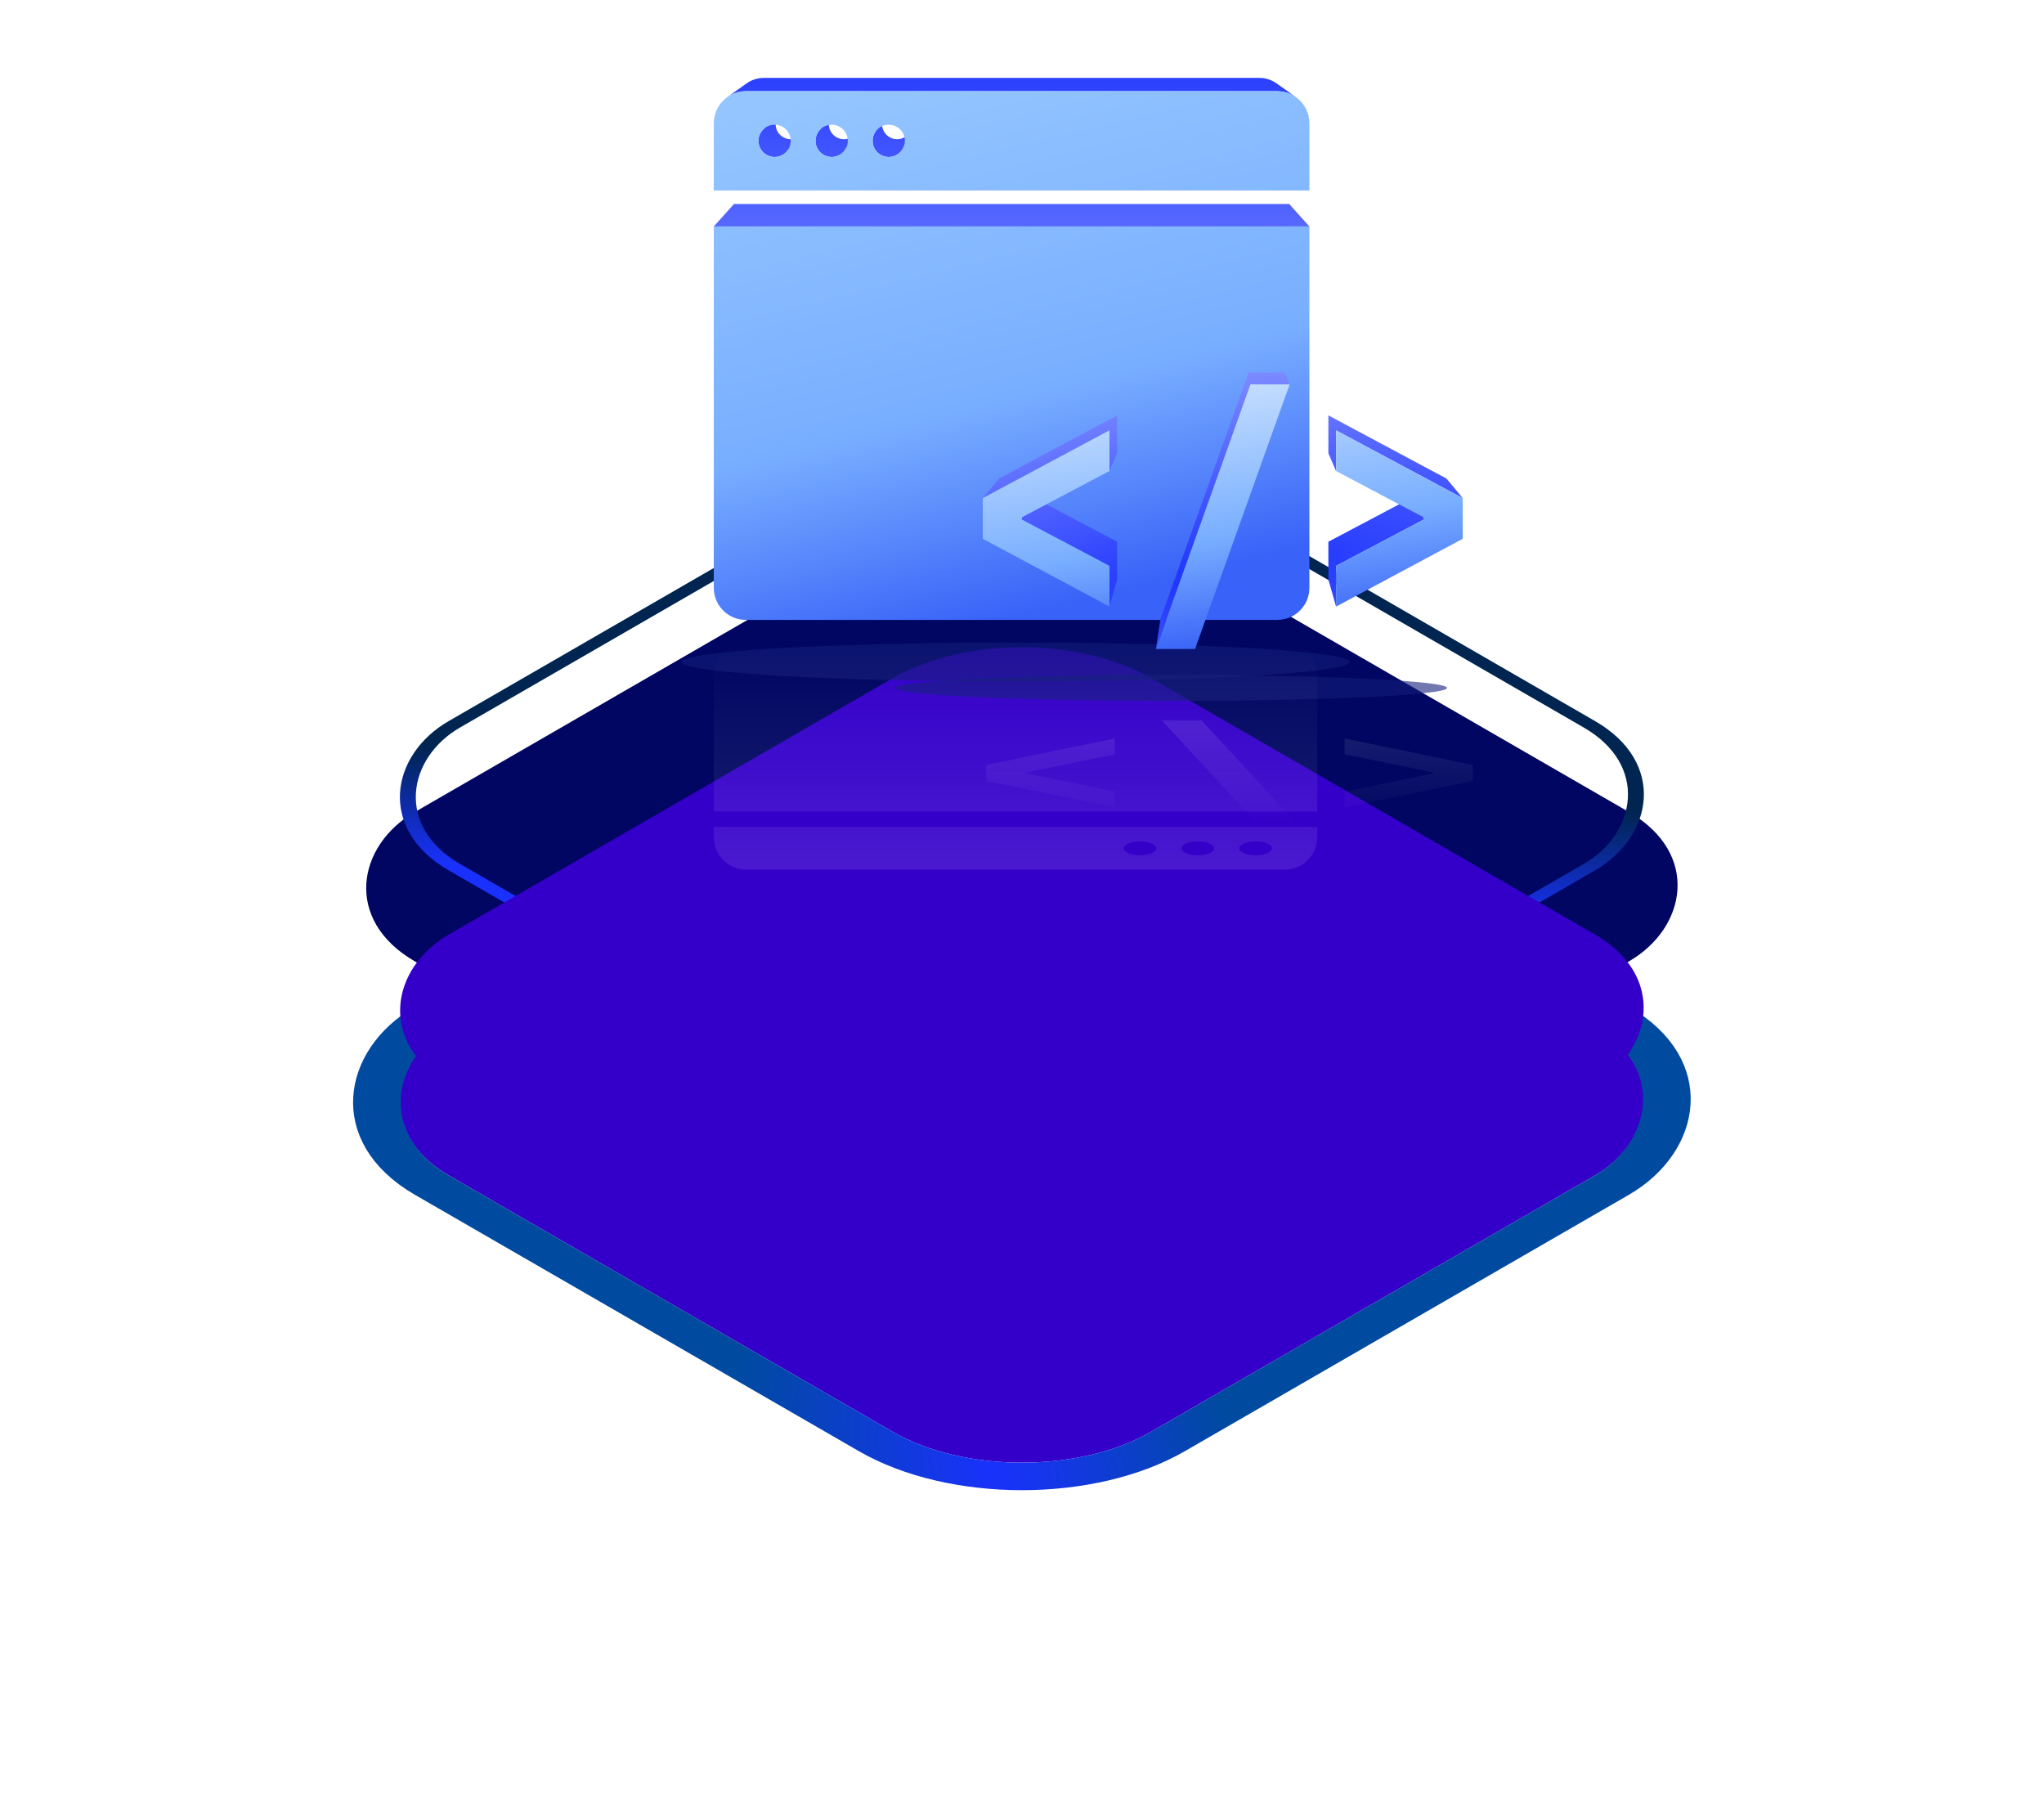
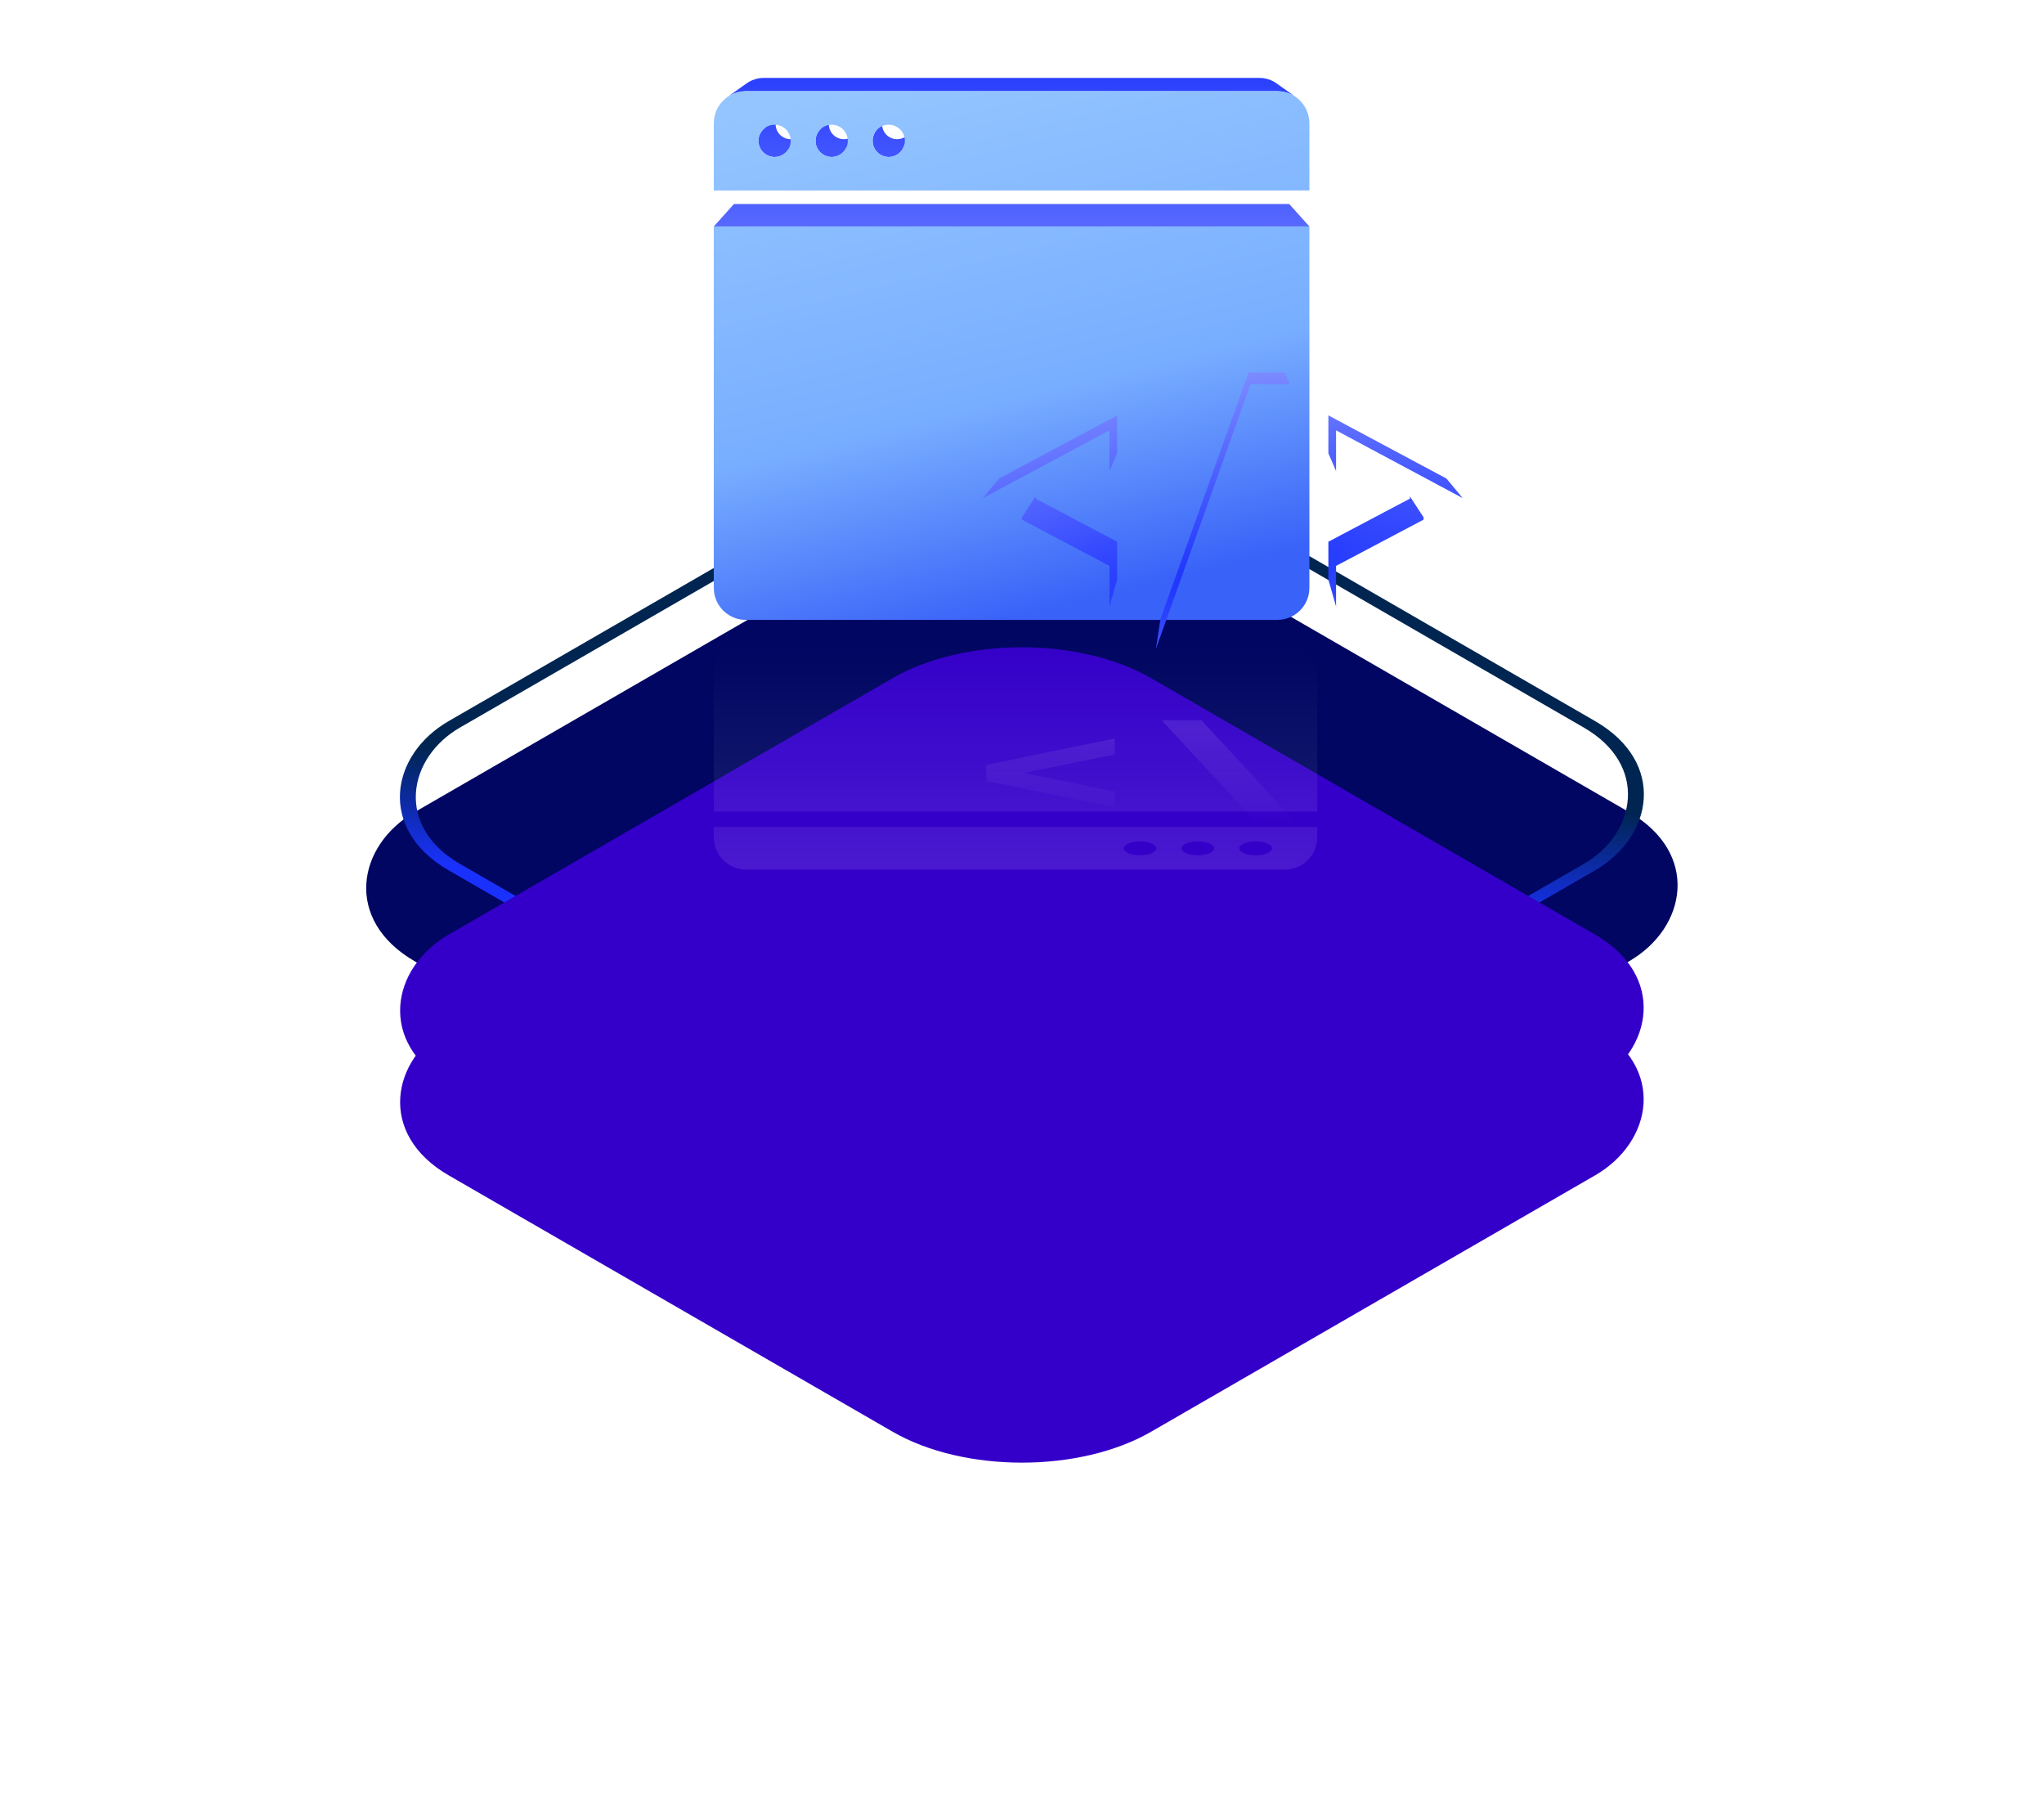
<svg xmlns="http://www.w3.org/2000/svg" width="315" height="280" viewBox="0 0 315 280" fill="none">
  <g filter="url(#filter0_d)">
    <rect width="125" height="125" rx="23" transform="matrix(0.866 0.5 -0.866 0.5 157.483 77.107)" fill="#3400C9" />
-     <rect y="-3" width="131" height="131" rx="26" transform="matrix(0.866 0.5 -0.866 0.5 154.885 75.607)" stroke="url(#paint0_diamond)" stroke-width="6" />
  </g>
  <rect width="131.036" height="131.036" rx="23" transform="matrix(0.866 0.5 -0.866 0.5 157.483 71.107)" fill="#000661" />
  <rect y="1" width="123" height="123" rx="22" transform="matrix(0.866 0.5 -0.866 0.5 158.349 60.607)" stroke="url(#paint1_linear)" stroke-width="2" />
  <g filter="url(#filter1_d)">
    <rect width="125" height="125" rx="23" transform="matrix(0.866 0.5 -0.866 0.5 157.483 43)" fill="#3400C9" />
  </g>
  <g filter="url(#filter2_f)">
-     <ellipse cx="156.5" cy="102" rx="51.5" ry="3" fill="#131D7A" fill-opacity="0.6" />
-   </g>
+     </g>
  <g filter="url(#filter3_f)">
-     <ellipse cx="180.5" cy="106" rx="42.5" ry="2" fill="#131D7A" fill-opacity="0.6" />
-   </g>
+     </g>
  <path fill-rule="evenodd" clip-rule="evenodd" d="M203 129C203 131.761 200.761 134 198 134L115 134C112.239 134 110 131.761 110 129L110 127.427L203 127.427L203 129ZM190.988 130.714C190.988 130.124 192.115 129.646 193.506 129.646C194.897 129.646 196.025 130.124 196.025 130.714C196.025 131.303 194.897 131.782 193.506 131.782C192.115 131.782 190.988 131.303 190.988 130.714ZM184.594 129.646C183.203 129.646 182.075 130.124 182.075 130.714C182.075 131.303 183.203 131.782 184.594 131.782C185.985 131.782 187.113 131.303 187.113 130.714C187.113 130.124 185.985 129.646 184.594 129.646ZM173.162 130.714C173.162 130.124 174.29 129.646 175.681 129.646C177.072 129.646 178.2 130.124 178.2 130.714C178.2 131.303 177.072 131.782 175.681 131.782C174.29 131.782 173.162 131.303 173.162 130.714ZM115 99C112.239 99 110 101.239 110 104L110 125.045L203 125.045L203 104C203 101.239 200.761 99 198 99L115 99Z" fill="url(#paint2_linear)" fill-opacity="0.1" />
-   <path d="M227 120.336V117.878L207.205 113.78V116.238L220.877 119.036V119.178L207.205 121.976V124.434L227 120.336Z" fill="url(#paint3_linear)" fill-opacity="0.1" />
  <path d="M199.95 127L185.173 111H179.05L193.827 127H199.95Z" fill="url(#paint4_linear)" fill-opacity="0.1" />
  <path d="M171.795 121.976L158.123 119.178V119.036L171.795 116.238V113.78L152 117.878V120.336L171.795 124.434V121.976Z" fill="url(#paint5_linear)" fill-opacity="0.1" />
  <path d="M114.455 13.295L115.393 12.628L114.903 12.959L114.455 13.295ZM114.999 13.023L115.924 12.361L115.393 12.628L114.999 13.023ZM115.58 12.821L116.491 12.164L115.924 12.361L115.58 12.821ZM116.192 12.696L117.09 12.042L116.491 12.164L116.192 12.696ZM116.831 12.653L117.714 12L117.09 12.042L116.831 12.653ZM194.959 12.653L194.075 12H117.714L194.959 12.653ZM195.598 12.696L194.7 12.042L194.075 12L195.598 12.696ZM196.21 12.821L195.298 12.164L194.7 12.042L196.21 12.821ZM196.791 13.023L195.866 12.361L195.298 12.164L196.791 13.023ZM197.335 13.295L196.397 12.628L195.866 12.361L197.335 13.295ZM197.835 13.633L196.886 12.959L196.397 12.628L197.835 13.633ZM119.184 18.499L120.014 17.714L120.21 17.492L119.184 18.499ZM119.013 18.751L119.848 17.961L120.014 17.714L119.013 18.751ZM118.876 19.025L119.713 18.228L119.848 17.961L118.876 19.025ZM118.774 19.318L119.614 18.514L119.713 18.228L118.774 19.318ZM118.711 19.626L119.552 18.816L119.614 18.514L118.711 19.626ZM127.403 18.751L128.047 17.961L128.214 17.714L127.403 18.751ZM127.265 19.025L127.913 18.228L128.047 17.961L127.265 19.025ZM127.164 19.318L127.814 18.514L127.913 18.228L127.164 19.318ZM127.101 19.626L127.752 18.816L127.814 18.514L127.101 19.626ZM135.655 19.025L136.113 18.228L136.247 17.961L135.655 19.025ZM135.553 19.318L136.013 18.514L136.113 18.228L135.553 19.318ZM135.49 19.626L135.952 18.816L136.013 18.514L135.49 19.626ZM118.69 19.948L119.531 19.13L119.552 18.816L118.69 19.948ZM118.711 20.27L119.552 19.445L119.531 19.13L118.711 20.27ZM118.774 20.578L119.614 19.746L119.552 19.445L118.774 20.578ZM118.876 20.871L119.713 20.032L119.614 19.746L118.876 20.871ZM119.013 21.145L119.848 20.3L119.713 20.032L119.013 21.145ZM119.184 21.397L120.014 20.546L119.848 20.3L119.184 21.397ZM119.384 21.624L120.21 20.769L120.014 20.546L119.384 21.624ZM119.612 21.825L120.433 20.965L120.21 20.769L119.612 21.825ZM119.864 21.995L120.679 21.131L120.433 20.965L119.864 21.995ZM120.138 22.133L120.947 21.265L120.679 21.131L120.138 22.133ZM120.43 22.234L121.233 21.365L120.947 21.265L120.43 22.234ZM120.739 22.297L121.534 21.426L121.233 21.365L120.739 22.297ZM121.061 22.319L121.849 21.447L121.534 21.426L121.061 22.319ZM121.382 22.297L122.163 21.426L121.849 21.447L121.382 22.297ZM121.691 22.234L122.465 21.365L122.163 21.426L121.691 22.234ZM121.984 22.133L122.751 21.265L122.465 21.365L121.984 22.133ZM122.257 21.995L123.018 21.131L122.751 21.265L122.257 21.995ZM122.509 21.825L123.265 20.965L123.018 21.131L122.509 21.825ZM122.737 21.624L123.487 20.769L123.265 20.965L122.737 21.624ZM122.938 21.397L123.683 20.546L123.487 20.769L122.938 21.397ZM130.08 22.234L130.664 21.365L130.363 21.426L130.08 22.234ZM130.373 22.133L130.95 21.265L130.664 21.365L130.373 22.133ZM130.647 21.995L131.218 21.131L130.95 21.265L130.647 21.995ZM130.899 21.825L131.464 20.965L131.218 21.131L130.899 21.825ZM131.127 21.624L131.687 20.769L131.464 20.965L131.127 21.624ZM131.327 21.397L131.883 20.546L131.687 20.769L131.327 21.397ZM131.497 21.145L132.049 20.3L131.883 20.546L131.497 21.145ZM127.079 19.948L127.731 19.13L127.752 18.816L127.079 19.948ZM127.101 20.27L127.752 19.445L127.731 19.13L127.101 20.27ZM127.164 20.578L127.814 19.746L127.752 19.445L127.164 20.578ZM127.265 20.871L127.913 20.032L127.814 19.746L127.265 20.871ZM127.403 21.145L128.047 20.3L127.913 20.032L127.403 21.145ZM127.573 21.397L128.214 20.546L128.047 20.3L127.573 21.397ZM127.774 21.624L128.41 20.769L128.214 20.546L127.774 21.624ZM128.001 21.825L128.632 20.965L128.41 20.769L128.001 21.825ZM128.253 21.995L128.879 21.131L128.632 20.965L128.253 21.995ZM128.527 22.133L129.146 21.265L128.879 21.131L128.527 22.133ZM128.82 22.234L129.432 21.365L129.146 21.265L128.82 22.234ZM129.128 22.297L129.734 21.426L129.432 21.365L129.128 22.297ZM129.45 22.319L130.048 21.447L129.734 21.426L129.45 22.319ZM129.772 22.297L130.363 21.426L130.048 21.447L129.772 22.297ZM135.469 19.948L135.931 19.13L135.952 18.816L135.469 19.948ZM135.49 20.27L135.952 19.445L135.931 19.13L135.49 20.27ZM135.553 20.578L136.013 19.746L135.952 19.445L135.553 20.578ZM135.655 20.871L136.113 20.032L136.013 19.746L135.655 20.871ZM135.792 21.145L136.247 20.3L136.113 20.032L135.792 21.145ZM135.963 21.397L136.413 20.546L136.247 20.3L135.963 21.397ZM136.163 21.624L136.609 20.769L136.413 20.546L136.163 21.624ZM136.391 21.825L136.832 20.965L136.609 20.769L136.391 21.825ZM136.643 21.995L137.078 21.131L136.832 20.965L136.643 21.995ZM136.917 22.133L137.346 21.265L137.078 21.131L136.917 22.133ZM137.209 22.234L137.632 21.365L137.346 21.265L137.209 22.234ZM137.518 22.297L137.933 21.426L137.632 21.365L137.518 22.297ZM137.839 22.319L138.248 21.447L137.933 21.426L137.839 22.319ZM138.161 22.297L138.562 21.426L138.248 21.447L138.161 22.297ZM138.47 22.234L138.864 21.365L138.562 21.426L138.47 22.234ZM138.762 22.133L139.15 21.265L138.864 21.365L138.762 22.133ZM139.036 21.995L139.417 21.131L139.15 21.265L139.036 21.995ZM139.288 21.825L139.664 20.965L139.417 21.131L139.288 21.825ZM139.516 21.624L139.886 20.769L139.664 20.965L139.516 21.624ZM139.716 21.397L140.082 20.546L139.886 20.769L139.716 21.397ZM139.887 21.145L140.249 20.3L140.082 20.546L139.887 21.145ZM140.024 20.871L140.383 20.032L140.249 20.3L140.024 20.871ZM199.666 32.532L198.676 31.43H113.114L199.666 32.532ZM113.955 13.633L114.455 13.295L114.903 12.959L113.955 13.633ZM114.455 13.295L114.999 13.023L115.393 12.628L114.455 13.295ZM114.999 13.023L115.58 12.821L115.924 12.361L114.999 13.023ZM115.58 12.821L116.192 12.696L116.491 12.164L115.58 12.821ZM116.192 12.696L116.831 12.653L117.09 12.042L116.192 12.696ZM116.831 12.653H194.959L117.714 12L116.831 12.653ZM194.959 12.653L195.598 12.696L194.075 12L194.959 12.653ZM195.598 12.696L196.21 12.821L194.7 12.042L195.598 12.696ZM196.21 12.821L196.791 13.023L195.298 12.164L196.21 12.821ZM196.791 13.023L197.335 13.295L195.866 12.361L196.791 13.023ZM197.335 13.295L197.835 13.633L196.397 12.628L197.335 13.295ZM119.384 18.271L119.184 18.499L120.21 17.492L119.384 18.271ZM119.184 18.499L119.013 18.751L120.014 17.714L119.184 18.499ZM119.013 18.751L118.876 19.025L119.848 17.961L119.013 18.751ZM118.876 19.025L118.774 19.318L119.713 18.228L118.876 19.025ZM118.774 19.318L118.711 19.626L119.614 18.514L118.774 19.318ZM118.711 19.626L118.69 19.948L119.552 18.816L118.711 19.626ZM118.69 19.948L118.711 20.27L119.531 19.13L118.69 19.948ZM118.711 20.27L118.774 20.578L119.552 19.445L118.711 20.27ZM118.774 20.578L118.876 20.871L119.614 19.746L118.774 20.578ZM118.876 20.871L119.013 21.145L119.713 20.032L118.876 20.871ZM119.013 21.145L119.184 21.397L119.848 20.3L119.013 21.145ZM119.184 21.397L119.384 21.624L120.014 20.546L119.184 21.397ZM119.384 21.624L119.612 21.825L120.21 20.769L119.384 21.624ZM119.612 21.825L119.864 21.995L120.433 20.965L119.612 21.825ZM119.864 21.995L120.138 22.133L120.679 21.131L119.864 21.995ZM120.138 22.133L120.43 22.234L120.947 21.265L120.138 22.133ZM120.43 22.234L120.739 22.297L121.233 21.365L120.43 22.234ZM120.739 22.297L121.061 22.319L121.534 21.426L120.739 22.297ZM121.061 22.319L121.382 22.297L121.849 21.447L121.061 22.319ZM121.382 22.297L121.691 22.234L122.163 21.426L121.382 22.297ZM121.691 22.234L121.984 22.133L122.465 21.365L121.691 22.234ZM121.984 22.133L122.257 21.995L122.751 21.265L121.984 22.133ZM122.257 21.995L122.509 21.825L123.018 21.131L122.257 21.995ZM122.509 21.825L122.737 21.624L123.265 20.965L122.509 21.825ZM122.737 21.624L122.938 21.397L123.487 20.769L122.737 21.624ZM129.772 22.297L130.08 22.234L130.363 21.426L129.772 22.297ZM130.08 22.234L130.373 22.133L130.664 21.365L130.08 22.234ZM130.373 22.133L130.647 21.995L130.95 21.265L130.373 22.133ZM130.647 21.995L130.899 21.825L131.218 21.131L130.647 21.995ZM130.899 21.825L131.127 21.624L131.464 20.965L130.899 21.825ZM131.127 21.624L131.327 21.397L131.687 20.769L131.127 21.624ZM131.327 21.397L131.497 21.145L131.883 20.546L131.327 21.397ZM127.573 18.499L127.403 18.751L128.214 17.714L127.573 18.499ZM127.403 18.751L127.265 19.025L128.047 17.961L127.403 18.751ZM127.265 19.025L127.164 19.318L127.913 18.228L127.265 19.025ZM127.164 19.318L127.101 19.626L127.814 18.514L127.164 19.318ZM127.101 19.626L127.079 19.948L127.752 18.816L127.101 19.626ZM127.079 19.948L127.101 20.27L127.731 19.13L127.079 19.948ZM127.101 20.27L127.164 20.578L127.752 19.445L127.101 20.27ZM127.164 20.578L127.265 20.871L127.814 19.746L127.164 20.578ZM127.265 20.871L127.403 21.145L127.913 20.032L127.265 20.871ZM127.403 21.145L127.573 21.397L128.047 20.3L127.403 21.145ZM127.573 21.397L127.774 21.624L128.214 20.546L127.573 21.397ZM127.774 21.624L128.001 21.825L128.41 20.769L127.774 21.624ZM128.001 21.825L128.253 21.995L128.632 20.965L128.001 21.825ZM128.253 21.995L128.527 22.133L128.879 21.131L128.253 21.995ZM128.527 22.133L128.82 22.234L129.146 21.265L128.527 22.133ZM128.82 22.234L129.128 22.297L129.432 21.365L128.82 22.234ZM129.128 22.297L129.45 22.319L129.734 21.426L129.128 22.297ZM129.45 22.319L129.772 22.297L130.048 21.447L129.45 22.319ZM135.792 18.751L135.655 19.025L136.247 17.961L135.792 18.751ZM135.655 19.025L135.553 19.318L136.113 18.228L135.655 19.025ZM135.553 19.318L135.49 19.626L136.013 18.514L135.553 19.318ZM135.49 19.626L135.469 19.948L135.952 18.816L135.49 19.626ZM135.469 19.948L135.49 20.27L135.931 19.13L135.469 19.948ZM135.49 20.27L135.553 20.578L135.952 19.445L135.49 20.27ZM135.553 20.578L135.655 20.871L136.013 19.746L135.553 20.578ZM135.655 20.871L135.792 21.145L136.113 20.032L135.655 20.871ZM135.792 21.145L135.963 21.397L136.247 20.3L135.792 21.145ZM135.963 21.397L136.163 21.624L136.413 20.546L135.963 21.397ZM136.163 21.624L136.391 21.825L136.609 20.769L136.163 21.624ZM136.391 21.825L136.643 21.995L136.832 20.965L136.391 21.825ZM136.643 21.995L136.917 22.133L137.078 21.131L136.643 21.995ZM136.917 22.133L137.209 22.234L137.346 21.265L136.917 22.133ZM137.209 22.234L137.518 22.297L137.632 21.365L137.209 22.234ZM137.518 22.297L137.839 22.319L137.933 21.426L137.518 22.297ZM137.839 22.319L138.161 22.297L138.248 21.447L137.839 22.319ZM138.161 22.297L138.47 22.234L138.562 21.426L138.161 22.297ZM138.47 22.234L138.762 22.133L138.864 21.365L138.47 22.234ZM138.762 22.133L139.036 21.995L139.15 21.265L138.762 22.133ZM139.036 21.995L139.288 21.825L139.417 21.131L139.036 21.995ZM139.288 21.825L139.516 21.624L139.664 20.965L139.288 21.825ZM139.516 21.624L139.716 21.397L139.886 20.769L139.516 21.624ZM139.716 21.397L139.887 21.145L140.082 20.546L139.716 21.397ZM139.887 21.145L140.024 20.871L140.249 20.3L139.887 21.145ZM112.124 32.532H199.666L113.114 31.43L112.124 32.532ZM113.474 13.994L114.455 13.295L113.955 13.633L113.474 13.994ZM114.03 13.715L114.999 13.023L114.455 13.295L114.03 13.715ZM114.624 13.509L115.58 12.821L114.999 13.023L114.624 13.509ZM115.251 13.38L116.192 12.696L115.58 12.821L115.251 13.38ZM115.905 13.336L116.831 12.653L116.192 12.696L115.905 13.336ZM195.884 13.336L194.959 12.653H116.831L195.884 13.336ZM196.538 13.38L195.598 12.696L194.959 12.653L196.538 13.38ZM197.165 13.509L196.21 12.821L195.598 12.696L197.165 13.509ZM197.76 13.715L196.791 13.023L196.21 12.821L197.76 13.715ZM198.316 13.994L197.335 13.295L196.791 13.023L198.316 13.994ZM198.829 14.34L197.835 13.633L197.335 13.295L198.829 14.34ZM118.314 19.321L119.184 18.499L119.384 18.271L118.314 19.321ZM118.14 19.579L119.013 18.751L119.184 18.499L118.14 19.579ZM117.999 19.86L118.876 19.025L119.013 18.751L117.999 19.86ZM117.895 20.159L118.774 19.318L118.876 19.025L117.895 20.159ZM117.831 20.475L118.711 19.626L118.774 19.318L117.831 20.475ZM117.808 20.804L118.69 19.948L118.711 19.626L117.808 20.804ZM117.831 21.134L118.711 20.27L118.69 19.948L117.831 21.134ZM117.895 21.45L118.774 20.578L118.711 20.27L117.895 21.45ZM117.999 21.749L118.876 20.871L118.774 20.578L117.999 21.749ZM118.14 22.029L119.013 21.145L118.876 20.871L118.14 22.029ZM118.314 22.288L119.184 21.397L119.013 21.145L118.314 22.288ZM118.519 22.521L119.384 21.624L119.184 21.397L118.519 22.521ZM118.752 22.726L119.612 21.825L119.384 21.624L118.752 22.726ZM119.01 22.9L119.864 21.995L119.612 21.825L119.01 22.9ZM119.291 23.041L120.138 22.133L119.864 21.995L119.291 23.041ZM119.59 23.145L120.43 22.234L120.138 22.133L119.59 23.145ZM119.906 23.209L120.739 22.297L120.43 22.234L119.906 23.209ZM120.235 23.232L121.061 22.319L120.739 22.297L120.235 23.232ZM120.565 23.209L121.382 22.297L121.061 22.319L120.565 23.209ZM120.881 23.145L121.691 22.234L121.382 22.297L120.881 23.145ZM121.18 23.041L121.984 22.133L121.691 22.234L121.18 23.041ZM121.46 22.9L122.257 21.995L121.984 22.133L121.46 22.9ZM121.719 22.726L122.509 21.825L122.257 21.995L121.719 22.726ZM121.952 22.521L122.737 21.624L122.509 21.825L121.952 22.521ZM122.157 22.288L122.938 21.397L122.737 21.624L122.157 22.288ZM129.469 23.145L130.08 22.234L129.772 22.297L129.469 23.145ZM129.768 23.041L130.373 22.133L130.08 22.234L129.768 23.041ZM130.049 22.9L130.647 21.995L130.373 22.133L130.049 22.9ZM130.307 22.726L130.899 21.825L130.647 21.995L130.307 22.726ZM130.54 22.521L131.127 21.624L130.899 21.825L130.54 22.521ZM130.745 22.288L131.327 21.397L131.127 21.624L130.745 22.288ZM130.919 22.029L131.497 21.145L131.327 21.397L130.919 22.029ZM126.728 19.579L127.403 18.751L127.573 18.499L126.728 19.579ZM126.587 19.86L127.265 19.025L127.403 18.751L126.587 19.86ZM126.483 20.159L127.164 19.318L127.265 19.025L126.483 20.159ZM126.419 20.475L127.101 19.626L127.164 19.318L126.419 20.475ZM126.397 20.804L127.079 19.948L127.101 19.626L126.397 20.804ZM126.419 21.134L127.101 20.27L127.079 19.948L126.419 21.134ZM126.483 21.45L127.164 20.578L127.101 20.27L126.483 21.45ZM126.587 21.749L127.265 20.871L127.164 20.578L126.587 21.749ZM126.728 22.029L127.403 21.145L127.265 20.871L126.728 22.029ZM126.902 22.288L127.573 21.397L127.403 21.145L126.902 22.288ZM127.107 22.521L127.774 21.624L127.573 21.397L127.107 22.521ZM127.34 22.726L128.001 21.825L127.774 21.624L127.34 22.726ZM127.599 22.9L128.253 21.995L128.001 21.825L127.599 22.9ZM127.879 23.041L128.527 22.133L128.253 21.995L127.879 23.041ZM128.178 23.145L128.82 22.234L128.527 22.133L128.178 23.145ZM128.494 23.209L129.128 22.297L128.82 22.234L128.494 23.209ZM128.824 23.232L129.45 22.319L129.128 22.297L128.824 23.232ZM129.153 23.209L129.772 22.297L129.45 22.319L129.153 23.209ZM135.175 19.86L135.655 19.025L135.792 18.751L135.175 19.86ZM135.071 20.159L135.553 19.318L135.655 19.025L135.071 20.159ZM135.007 20.475L135.49 19.626L135.553 19.318L135.007 20.475ZM134.985 20.804L135.469 19.948L135.49 19.626L134.985 20.804ZM135.007 21.134L135.49 20.27L135.469 19.948L135.007 21.134ZM135.071 21.45L135.553 20.578L135.49 20.27L135.071 21.45ZM135.175 21.749L135.655 20.871L135.553 20.578L135.175 21.749ZM135.316 22.029L135.792 21.145L135.655 20.871L135.316 22.029ZM135.49 22.288L135.963 21.397L135.792 21.145L135.49 22.288ZM135.696 22.521L136.163 21.624L135.963 21.397L135.696 22.521ZM135.929 22.726L136.391 21.825L136.163 21.624L135.929 22.726ZM136.187 22.9L136.643 21.995L136.391 21.825L136.187 22.9ZM136.467 23.041L136.917 22.133L136.643 21.995L136.467 23.041ZM136.767 23.145L137.209 22.234L136.917 22.133L136.767 23.145ZM137.082 23.209L137.518 22.297L137.209 22.234L137.082 23.209ZM137.412 23.232L137.839 22.319L137.518 22.297L137.412 23.232ZM137.741 23.209L138.161 22.297L137.839 22.319L137.741 23.209ZM138.057 23.145L138.47 22.234L138.161 22.297L138.057 23.145ZM138.356 23.041L138.762 22.133L138.47 22.234L138.356 23.041ZM138.637 22.9L139.036 21.995L138.762 22.133L138.637 22.9ZM138.895 22.726L139.288 21.825L139.036 21.995L138.895 22.726ZM139.128 22.521L139.516 21.624L139.288 21.825L139.128 22.521ZM139.333 22.288L139.716 21.397L139.516 21.624L139.333 22.288ZM139.507 22.029L139.887 21.145L139.716 21.397L139.507 22.029ZM139.648 21.749L140.024 20.871L139.887 21.145L139.648 21.749ZM200.702 33.687L199.666 32.532H112.124L200.702 33.687ZM112.961 14.34L113.474 13.994L113.955 13.633L112.961 14.34ZM113.474 13.994L114.03 13.715L114.455 13.295L113.474 13.994ZM114.03 13.715L114.624 13.509L114.999 13.023L114.03 13.715ZM114.624 13.509L115.251 13.38L115.58 12.821L114.624 13.509ZM115.251 13.38L115.905 13.336L116.192 12.696L115.251 13.38ZM115.905 13.336H195.884L116.831 12.653L115.905 13.336ZM195.884 13.336L196.538 13.38L194.959 12.653L195.884 13.336ZM196.538 13.38L197.165 13.509L195.598 12.696L196.538 13.38ZM197.165 13.509L197.76 13.715L196.21 12.821L197.165 13.509ZM197.76 13.715L198.316 13.994L196.791 13.023L197.76 13.715ZM198.316 13.994L198.829 14.34L197.335 13.295L198.316 13.994ZM118.519 19.088L118.314 19.321L119.384 18.271L118.519 19.088ZM118.314 19.321L118.14 19.579L119.184 18.499L118.314 19.321ZM118.14 19.579L117.999 19.86L119.013 18.751L118.14 19.579ZM117.999 19.86L117.895 20.159L118.876 19.025L117.999 19.86ZM117.895 20.159L117.831 20.475L118.774 19.318L117.895 20.159ZM117.831 20.475L117.808 20.804L118.711 19.626L117.831 20.475ZM117.808 20.804L117.831 21.134L118.69 19.948L117.808 20.804ZM117.831 21.134L117.895 21.45L118.711 20.27L117.831 21.134ZM117.895 21.45L117.999 21.749L118.774 20.578L117.895 21.45ZM117.999 21.749L118.14 22.029L118.876 20.871L117.999 21.749ZM118.14 22.029L118.314 22.288L119.013 21.145L118.14 22.029ZM118.314 22.288L118.519 22.521L119.184 21.397L118.314 22.288ZM118.519 22.521L118.752 22.726L119.384 21.624L118.519 22.521ZM118.752 22.726L119.01 22.9L119.612 21.825L118.752 22.726ZM119.01 22.9L119.291 23.041L119.864 21.995L119.01 22.9ZM119.291 23.041L119.59 23.145L120.138 22.133L119.291 23.041ZM119.59 23.145L119.906 23.209L120.43 22.234L119.59 23.145ZM119.906 23.209L120.235 23.232L120.739 22.297L119.906 23.209ZM120.235 23.232L120.565 23.209L121.061 22.319L120.235 23.232ZM120.565 23.209L120.881 23.145L121.382 22.297L120.565 23.209ZM120.881 23.145L121.18 23.041L121.691 22.234L120.881 23.145ZM121.18 23.041L121.46 22.9L121.984 22.133L121.18 23.041ZM121.46 22.9L121.719 22.726L122.257 21.995L121.46 22.9ZM121.719 22.726L121.952 22.521L122.509 21.825L121.719 22.726ZM121.952 22.521L122.157 22.288L122.737 21.624L121.952 22.521ZM129.153 23.209L129.469 23.145L129.772 22.297L129.153 23.209ZM129.469 23.145L129.768 23.041L130.08 22.234L129.469 23.145ZM129.768 23.041L130.049 22.9L130.373 22.133L129.768 23.041ZM130.049 22.9L130.307 22.726L130.647 21.995L130.049 22.9ZM130.307 22.726L130.54 22.521L130.899 21.825L130.307 22.726ZM130.54 22.521L130.745 22.288L131.127 21.624L130.54 22.521ZM130.745 22.288L130.919 22.029L131.327 21.397L130.745 22.288ZM126.902 19.321L126.728 19.579L127.573 18.499L126.902 19.321ZM126.728 19.579L126.587 19.86L127.403 18.751L126.728 19.579ZM126.587 19.86L126.483 20.159L127.265 19.025L126.587 19.86ZM126.483 20.159L126.419 20.475L127.164 19.318L126.483 20.159ZM126.419 20.475L126.397 20.804L127.101 19.626L126.419 20.475ZM126.397 20.804L126.419 21.134L127.079 19.948L126.397 20.804ZM126.419 21.134L126.483 21.45L127.101 20.27L126.419 21.134ZM126.483 21.45L126.587 21.749L127.164 20.578L126.483 21.45ZM126.587 21.749L126.728 22.029L127.265 20.871L126.587 21.749ZM126.728 22.029L126.902 22.288L127.403 21.145L126.728 22.029ZM126.902 22.288L127.107 22.521L127.573 21.397L126.902 22.288ZM127.107 22.521L127.34 22.726L127.774 21.624L127.107 22.521ZM127.34 22.726L127.599 22.9L128.001 21.825L127.34 22.726ZM127.599 22.9L127.879 23.041L128.253 21.995L127.599 22.9ZM127.879 23.041L128.178 23.145L128.527 22.133L127.879 23.041ZM128.178 23.145L128.494 23.209L128.82 22.234L128.178 23.145ZM128.494 23.209L128.824 23.232L129.128 22.297L128.494 23.209ZM128.824 23.232L129.153 23.209L129.45 22.319L128.824 23.232ZM135.316 19.579L135.175 19.86L135.792 18.751L135.316 19.579ZM135.175 19.86L135.071 20.159L135.655 19.025L135.175 19.86ZM135.071 20.159L135.007 20.475L135.553 19.318L135.071 20.159ZM135.007 20.475L134.985 20.804L135.49 19.626L135.007 20.475ZM134.985 20.804L135.007 21.134L135.469 19.948L134.985 20.804ZM135.007 21.134L135.071 21.45L135.49 20.27L135.007 21.134ZM135.071 21.45L135.175 21.749L135.553 20.578L135.071 21.45ZM135.175 21.749L135.316 22.029L135.655 20.871L135.175 21.749ZM135.316 22.029L135.49 22.288L135.792 21.145L135.316 22.029ZM135.49 22.288L135.696 22.521L135.963 21.397L135.49 22.288ZM135.696 22.521L135.929 22.726L136.163 21.624L135.696 22.521ZM135.929 22.726L136.187 22.9L136.391 21.825L135.929 22.726ZM136.187 22.9L136.467 23.041L136.643 21.995L136.187 22.9ZM136.467 23.041L136.767 23.145L136.917 22.133L136.467 23.041ZM136.767 23.145L137.082 23.209L137.209 22.234L136.767 23.145ZM137.082 23.209L137.412 23.232L137.518 22.297L137.082 23.209ZM137.412 23.232L137.741 23.209L137.839 22.319L137.412 23.232ZM137.741 23.209L138.057 23.145L138.161 22.297L137.741 23.209ZM138.057 23.145L138.356 23.041L138.47 22.234L138.057 23.145ZM138.356 23.041L138.637 22.9L138.762 22.133L138.356 23.041ZM138.637 22.9L138.895 22.726L139.036 21.995L138.637 22.9ZM138.895 22.726L139.128 22.521L139.288 21.825L138.895 22.726ZM139.128 22.521L139.333 22.288L139.516 21.624L139.128 22.521ZM139.333 22.288L139.507 22.029L139.716 21.397L139.333 22.288ZM139.507 22.029L139.648 21.749L139.887 21.145L139.507 22.029ZM111.087 33.687H200.702L112.124 32.532L111.087 33.687ZM112.444 14.727L113.474 13.994L112.961 14.34L112.444 14.727ZM113.014 14.441L114.03 13.715L113.474 13.994L113.014 14.441ZM113.623 14.23L114.624 13.509L114.03 13.715L113.623 14.23ZM114.265 14.098L115.251 13.38L114.624 13.509L114.265 14.098ZM114.935 14.053L115.905 13.336L115.251 13.38L114.935 14.053ZM196.855 14.053L195.884 13.336H115.905L196.855 14.053ZM197.524 14.098L196.538 13.38L195.884 13.336L197.524 14.098ZM198.167 14.23L197.165 13.509L196.538 13.38L198.167 14.23ZM198.776 14.441L197.76 13.715L197.165 13.509L198.776 14.441ZM199.346 14.727L198.316 13.994L197.76 13.715L199.346 14.727ZM199.87 15.082L198.829 14.34L198.316 13.994L199.87 15.082ZM117.402 20.183L118.314 19.321L118.519 19.088L117.402 20.183ZM117.224 20.448L118.14 19.579L118.314 19.321L117.224 20.448ZM117.08 20.735L117.999 19.86L118.14 19.579L117.08 20.735ZM116.973 21.042L117.895 20.159L117.999 19.86L116.973 21.042ZM116.907 21.365L117.831 20.475L117.895 20.159L116.907 21.365ZM116.884 21.703L117.808 20.804L117.831 20.475L116.884 21.703ZM116.907 22.04L117.831 21.134L117.808 20.804L116.907 22.04ZM116.973 22.363L117.895 21.45L117.831 21.134L116.973 22.363ZM117.08 22.67L117.999 21.749L117.895 21.45L117.08 22.67ZM117.224 22.957L118.14 22.029L117.999 21.749L117.224 22.957ZM117.402 23.222L118.314 22.288L118.14 22.029L117.402 23.222ZM117.612 23.46L118.519 22.521L118.314 22.288L117.612 23.46ZM117.851 23.671L118.752 22.726L118.519 22.521L117.851 23.671ZM118.115 23.849L119.01 22.9L118.752 22.726L118.115 23.849ZM118.403 23.993L119.291 23.041L119.01 22.9L118.403 23.993ZM118.709 24.1L119.59 23.145L119.291 23.041L118.709 24.1ZM119.033 24.166L119.906 23.209L119.59 23.145L119.033 24.166ZM119.37 24.189L120.235 23.232L119.906 23.209L119.37 24.189ZM119.708 24.166L120.565 23.209L120.235 23.232L119.708 24.166ZM120.031 24.1L120.881 23.145L120.565 23.209L120.031 24.1ZM120.338 23.993L121.18 23.041L120.881 23.145L120.338 23.993ZM120.625 23.849L121.46 22.9L121.18 23.041L120.625 23.849ZM120.889 23.671L121.719 22.726L121.46 22.9L120.889 23.671ZM121.128 23.46L121.952 22.521L121.719 22.726L121.128 23.46ZM121.338 23.222L122.157 22.288L121.952 22.521L121.338 23.222ZM128.828 24.1L129.469 23.145L129.153 23.209L128.828 24.1ZM129.134 23.993L129.768 23.041L129.469 23.145L129.134 23.993ZM129.421 23.849L130.049 22.9L129.768 23.041L129.421 23.849ZM129.686 23.671L130.307 22.726L130.049 22.9L129.686 23.671ZM129.925 23.46L130.54 22.521L130.307 22.726L129.925 23.46ZM130.135 23.222L130.745 22.288L130.54 22.521L130.135 23.222ZM130.313 22.957L130.919 22.029L130.745 22.288L130.313 22.957ZM126.02 20.448L126.728 19.579L126.902 19.321L126.02 20.448ZM125.876 20.735L126.587 19.86L126.728 19.579L125.876 20.735ZM125.77 21.042L126.483 20.159L126.587 19.86L125.77 21.042ZM125.703 21.365L126.419 20.475L126.483 20.159L125.703 21.365ZM125.681 21.703L126.397 20.804L126.419 20.475L125.681 21.703ZM125.703 22.04L126.419 21.134L126.397 20.804L125.703 22.04ZM125.77 22.363L126.483 21.45L126.419 21.134L125.77 22.363ZM125.876 22.67L126.587 21.749L126.483 21.45L125.876 22.67ZM126.02 22.957L126.728 22.029L126.587 21.749L126.02 22.957ZM126.199 23.222L126.902 22.288L126.728 22.029L126.199 23.222ZM126.409 23.46L127.107 22.521L126.902 22.288L126.409 23.46ZM126.648 23.671L127.34 22.726L127.107 22.521L126.648 23.671ZM126.912 23.849L127.599 22.9L127.34 22.726L126.912 23.849ZM127.199 23.993L127.879 23.041L127.599 22.9L127.199 23.993ZM127.506 24.1L128.178 23.145L127.879 23.041L127.506 24.1ZM127.829 24.166L128.494 23.209L128.178 23.145L127.829 24.166ZM128.167 24.189L128.824 23.232L128.494 23.209L128.167 24.189ZM128.504 24.166L129.153 23.209L128.824 23.232L128.504 24.166ZM134.673 20.735L135.175 19.86L135.316 19.579L134.673 20.735ZM134.566 21.042L135.071 20.159L135.175 19.86L134.566 21.042ZM134.5 21.365L135.007 20.475L135.071 20.159L134.5 21.365ZM134.477 21.703L134.985 20.804L135.007 20.475L134.477 21.703ZM134.5 22.04L135.007 21.134L134.985 20.804L134.5 22.04ZM134.566 22.363L135.071 21.45L135.007 21.134L134.566 22.363ZM134.673 22.67L135.175 21.749L135.071 21.45L134.673 22.67ZM134.817 22.957L135.316 22.029L135.175 21.749L134.817 22.957ZM134.995 23.222L135.49 22.288L135.316 22.029L134.995 23.222ZM135.205 23.46L135.696 22.521L135.49 22.288L135.205 23.46ZM135.444 23.671L135.929 22.726L135.696 22.521L135.444 23.671ZM135.709 23.849L136.187 22.9L135.929 22.726L135.709 23.849ZM135.996 23.993L136.467 23.041L136.187 22.9L135.996 23.993ZM136.302 24.1L136.767 23.145L136.467 23.041L136.302 24.1ZM136.626 24.166L137.082 23.209L136.767 23.145L136.626 24.166ZM136.963 24.189L137.412 23.232L137.082 23.209L136.963 24.189ZM137.301 24.166L137.741 23.209L137.412 23.232L137.301 24.166ZM137.624 24.1L138.057 23.145L137.741 23.209L137.624 24.1ZM137.931 23.993L138.356 23.041L138.057 23.145L137.931 23.993ZM138.218 23.849L138.637 22.9L138.356 23.041L138.218 23.849ZM138.482 23.671L138.895 22.726L138.637 22.9L138.482 23.671ZM138.721 23.46L139.128 22.521L138.895 22.726L138.721 23.46ZM138.931 23.222L139.333 22.288L139.128 22.521L138.931 23.222ZM139.11 22.957L139.507 22.029L139.333 22.288L139.11 22.957ZM139.254 22.67L139.648 21.749L139.507 22.029L139.254 22.67ZM201.79 34.897L200.702 33.687H111.087L201.79 34.897ZM111.919 15.082L112.444 14.727L112.961 14.34L111.919 15.082ZM112.444 14.727L113.014 14.441L113.474 13.994L112.444 14.727ZM113.014 14.441L113.623 14.23L114.03 13.715L113.014 14.441ZM113.623 14.23L114.265 14.098L114.624 13.509L113.623 14.23ZM114.265 14.098L114.935 14.053L115.251 13.38L114.265 14.098ZM114.935 14.053H196.855L115.905 13.336L114.935 14.053ZM196.855 14.053L197.524 14.098L195.884 13.336L196.855 14.053ZM197.524 14.098L198.167 14.23L196.538 13.38L197.524 14.098ZM198.167 14.23L198.776 14.441L197.165 13.509L198.167 14.23ZM198.776 14.441L199.346 14.727L197.76 13.715L198.776 14.441ZM199.346 14.727L199.87 15.082L198.316 13.994L199.346 14.727ZM117.612 19.945L117.402 20.183L118.519 19.088L117.612 19.945ZM117.402 20.183L117.224 20.448L118.314 19.321L117.402 20.183ZM117.224 20.448L117.08 20.735L118.14 19.579L117.224 20.448ZM117.08 20.735L116.973 21.042L117.999 19.86L117.08 20.735ZM116.973 21.042L116.907 21.365L117.895 20.159L116.973 21.042ZM116.907 21.365L116.884 21.703L117.831 20.475L116.907 21.365ZM116.884 21.703L116.907 22.04L117.808 20.804L116.884 21.703ZM116.907 22.04L116.973 22.363L117.831 21.134L116.907 22.04ZM116.973 22.363L117.08 22.67L117.895 21.45L116.973 22.363ZM117.08 22.67L117.224 22.957L117.999 21.749L117.08 22.67ZM117.224 22.957L117.402 23.222L118.14 22.029L117.224 22.957ZM117.402 23.222L117.612 23.46L118.314 22.288L117.402 23.222ZM117.612 23.46L117.851 23.671L118.519 22.521L117.612 23.46ZM117.851 23.671L118.115 23.849L118.752 22.726L117.851 23.671ZM118.115 23.849L118.403 23.993L119.01 22.9L118.115 23.849ZM118.403 23.993L118.709 24.1L119.291 23.041L118.403 23.993ZM118.709 24.1L119.033 24.166L119.59 23.145L118.709 24.1ZM119.033 24.166L119.37 24.189L119.906 23.209L119.033 24.166ZM119.37 24.189L119.708 24.166L120.235 23.232L119.37 24.189ZM119.708 24.166L120.031 24.1L120.565 23.209L119.708 24.166ZM120.031 24.1L120.338 23.993L120.881 23.145L120.031 24.1ZM120.338 23.993L120.625 23.849L121.18 23.041L120.338 23.993ZM120.625 23.849L120.889 23.671L121.46 22.9L120.625 23.849ZM120.889 23.671L121.128 23.46L121.719 22.726L120.889 23.671ZM121.128 23.46L121.338 23.222L121.952 22.521L121.128 23.46ZM128.504 24.166L128.828 24.1L129.153 23.209L128.504 24.166ZM128.828 24.1L129.134 23.993L129.469 23.145L128.828 24.1ZM129.134 23.993L129.421 23.849L129.768 23.041L129.134 23.993ZM129.421 23.849L129.686 23.671L130.049 22.9L129.421 23.849ZM129.686 23.671L129.925 23.46L130.307 22.726L129.686 23.671ZM129.925 23.46L130.135 23.222L130.54 22.521L129.925 23.46ZM130.135 23.222L130.313 22.957L130.745 22.288L130.135 23.222ZM126.199 20.183L126.02 20.448L126.902 19.321L126.199 20.183ZM126.02 20.448L125.876 20.735L126.728 19.579L126.02 20.448ZM125.876 20.735L125.77 21.042L126.587 19.86L125.876 20.735ZM125.77 21.042L125.703 21.365L126.483 20.159L125.77 21.042ZM125.703 21.365L125.681 21.703L126.419 20.475L125.703 21.365ZM125.681 21.703L125.703 22.04L126.397 20.804L125.681 21.703ZM125.703 22.04L125.77 22.363L126.419 21.134L125.703 22.04ZM125.77 22.363L125.876 22.67L126.483 21.45L125.77 22.363ZM125.876 22.67L126.02 22.957L126.587 21.749L125.876 22.67ZM126.02 22.957L126.199 23.222L126.728 22.029L126.02 22.957ZM126.199 23.222L126.409 23.46L126.902 22.288L126.199 23.222ZM126.409 23.46L126.648 23.671L127.107 22.521L126.409 23.46ZM126.648 23.671L126.912 23.849L127.34 22.726L126.648 23.671ZM126.912 23.849L127.199 23.993L127.599 22.9L126.912 23.849ZM127.199 23.993L127.506 24.1L127.879 23.041L127.199 23.993ZM127.506 24.1L127.829 24.166L128.178 23.145L127.506 24.1ZM127.829 24.166L128.167 24.189L128.494 23.209L127.829 24.166ZM128.167 24.189L128.504 24.166L128.824 23.232L128.167 24.189ZM134.817 20.448L134.673 20.735L135.316 19.579L134.817 20.448ZM134.673 20.735L134.566 21.042L135.175 19.86L134.673 20.735ZM134.566 21.042L134.5 21.365L135.071 20.159L134.566 21.042ZM134.5 21.365L134.477 21.703L135.007 20.475L134.5 21.365ZM134.477 21.703L134.5 22.04L134.985 20.804L134.477 21.703ZM134.5 22.04L134.566 22.363L135.007 21.134L134.5 22.04ZM134.566 22.363L134.673 22.67L135.071 21.45L134.566 22.363ZM134.673 22.67L134.817 22.957L135.175 21.749L134.673 22.67ZM134.817 22.957L134.995 23.222L135.316 22.029L134.817 22.957ZM134.995 23.222L135.205 23.46L135.49 22.288L134.995 23.222ZM135.205 23.46L135.444 23.671L135.696 22.521L135.205 23.46ZM135.444 23.671L135.709 23.849L135.929 22.726L135.444 23.671ZM135.709 23.849L135.996 23.993L136.187 22.9L135.709 23.849ZM135.996 23.993L136.302 24.1L136.467 23.041L135.996 23.993ZM136.302 24.1L136.626 24.166L136.767 23.145L136.302 24.1ZM136.626 24.166L136.963 24.189L137.082 23.209L136.626 24.166ZM136.963 24.189L137.301 24.166L137.412 23.232L136.963 24.189ZM137.301 24.166L137.624 24.1L137.741 23.209L137.301 24.166ZM137.624 24.1L137.931 23.993L138.057 23.145L137.624 24.1ZM137.931 23.993L138.218 23.849L138.356 23.041L137.931 23.993ZM138.218 23.849L138.482 23.671L138.637 22.9L138.218 23.849ZM138.482 23.671L138.721 23.46L138.895 22.726L138.482 23.671ZM138.721 23.46L138.931 23.222L139.128 22.521L138.721 23.46ZM138.931 23.222L139.11 22.957L139.333 22.288L138.931 23.222ZM139.11 22.957L139.254 22.67L139.507 22.029L139.11 22.957ZM110 34.897H201.79L111.087 33.687L110 34.897Z" fill="url(#paint6_linear)" />
  <path d="M125.681 21.703H121.856L121.833 22.04L125.681 21.703ZM134.477 21.703H130.653L130.63 22.04L134.477 21.703ZM130.653 21.703H134.477L134.5 21.365L130.653 21.703ZM121.856 21.703H125.681L125.703 21.365L121.856 21.703ZM110 18.988L116.884 21.703L116.907 21.365L110 18.988ZM110.176 17.677L110.045 18.319L110 18.988L110.176 17.677ZM110.674 16.498L110.388 17.067L110.176 17.677L110.674 16.498ZM111.445 15.499L111.028 15.973L110.674 16.498L111.445 15.499ZM112.444 14.727L111.919 15.082L111.445 15.499L112.444 14.727ZM113.623 14.23L113.014 14.441L112.444 14.727L113.623 14.23ZM114.935 14.053L114.265 14.098L113.623 14.23L114.935 14.053ZM197.524 14.098L196.855 14.053H114.935L197.524 14.098ZM198.776 14.441L198.167 14.23L197.524 14.098L198.776 14.441ZM199.87 15.082L199.346 14.727L198.776 14.441L199.87 15.082ZM200.761 15.973L200.344 15.499L199.87 15.082L200.761 15.973ZM201.402 17.067L201.116 16.498L200.761 15.973L201.402 17.067ZM201.745 18.319L201.613 17.677L201.402 17.067L201.745 18.319ZM201.79 29.352V18.988L201.745 18.319L201.79 29.352ZM116.884 21.703L110 18.988V29.352L116.884 21.703ZM125.681 21.703L121.833 22.04L121.767 22.363L125.681 21.703ZM134.477 21.703L130.63 22.04L130.564 22.363L134.477 21.703ZM130.653 21.703L134.5 21.365L134.566 21.042L130.653 21.703ZM121.856 21.703L125.703 21.365L125.77 21.042L121.856 21.703ZM110 18.988L116.907 21.365L116.973 21.042L110 18.988ZM110.674 16.498L110.176 17.677L110 18.988L110.674 16.498ZM112.444 14.727L111.445 15.499L110.674 16.498L112.444 14.727ZM114.935 14.053L113.623 14.23L112.444 14.727L114.935 14.053ZM198.776 14.441L197.524 14.098L114.935 14.053L198.776 14.441ZM200.761 15.973L199.87 15.082L198.776 14.441L200.761 15.973ZM201.745 18.319L201.402 17.067L200.761 15.973L201.745 18.319ZM110 29.352H201.79L201.745 18.319L110 29.352ZM116.907 22.04L116.884 21.703L110 29.352L116.907 22.04ZM125.681 21.703L121.767 22.363L121.661 22.67L125.681 21.703ZM134.477 21.703L130.564 22.363L130.457 22.67L134.477 21.703ZM130.653 21.703L134.566 21.042L134.673 20.735L130.653 21.703ZM121.856 21.703L125.77 21.042L125.876 20.735L121.856 21.703ZM110 18.988L116.973 21.042L117.08 20.735L110 18.988ZM112.444 14.727L110.674 16.498L110 18.988L112.444 14.727ZM198.776 14.441L114.935 14.053L112.444 14.727L198.776 14.441ZM201.745 18.319L200.761 15.973L198.776 14.441L201.745 18.319ZM116.973 22.363L116.907 22.04L110 29.352L116.973 22.363ZM125.681 21.703L121.661 22.67L121.517 22.957L125.681 21.703ZM134.477 21.703L130.457 22.67L130.313 22.957L134.477 21.703ZM130.653 21.703L134.673 20.735L134.817 20.448L130.653 21.703ZM121.856 21.703L125.876 20.735L126.02 20.448L121.856 21.703ZM110 18.988L117.08 20.735L117.224 20.448L110 18.988ZM198.776 14.441L112.444 14.727L110 18.988L198.776 14.441ZM110 29.352L201.745 18.319L198.776 14.441L110 29.352ZM117.08 22.67L116.973 22.363L110 29.352L117.08 22.67ZM125.681 21.703L121.517 22.957L121.338 23.222L125.681 21.703ZM134.477 21.703L130.313 22.957L130.135 23.222L134.477 21.703ZM130.653 21.703L134.817 20.448L134.995 20.183L130.653 21.703ZM121.856 21.703L126.02 20.448L126.199 20.183L121.856 21.703ZM110 18.988L117.224 20.448L117.402 20.183L110 18.988ZM117.224 22.957L117.08 22.67L110 29.352L117.224 22.957ZM125.681 21.703L121.338 23.222L121.128 23.46L125.681 21.703ZM134.477 21.703L130.135 23.222L129.925 23.46L134.477 21.703ZM130.653 21.703L134.995 20.183L135.205 19.945L130.653 21.703ZM121.856 21.703L126.199 20.183L126.409 19.945L121.856 21.703ZM110 18.988L117.402 20.183L117.612 19.945L110 18.988ZM117.402 23.222L117.224 22.957L110 29.352L117.402 23.222ZM125.681 21.703L121.128 23.46L120.889 23.671L125.681 21.703ZM134.477 21.703L129.925 23.46L129.686 23.671L134.477 21.703ZM130.653 21.703L135.205 19.945L135.444 19.735L130.653 21.703ZM121.856 21.703L126.409 19.945L126.648 19.735L121.856 21.703ZM110 18.988L117.612 19.945L117.851 19.735L110 18.988ZM117.612 23.46L117.402 23.222L110 29.352L117.612 23.46ZM125.681 21.703L120.889 23.671L120.625 23.849L125.681 21.703ZM134.477 21.703L129.686 23.671L129.421 23.849L134.477 21.703ZM130.653 21.703L135.444 19.735L135.709 19.556L130.653 21.703ZM121.856 21.703L126.648 19.735L126.912 19.556L121.856 21.703ZM110 18.988L117.851 19.735L118.115 19.556L110 18.988ZM117.851 23.671L117.612 23.46L110 29.352L117.851 23.671ZM125.681 21.703L120.625 23.849L120.338 23.993L125.681 21.703ZM134.477 21.703L129.421 23.849L129.134 23.993L134.477 21.703ZM130.653 21.703L135.709 19.556L135.996 19.412L130.653 21.703ZM121.856 21.703L126.912 19.556L127.199 19.412L121.856 21.703ZM110 18.988L118.115 19.556L118.403 19.412L110 18.988ZM118.115 23.849L117.851 23.671L110 29.352L118.115 23.849ZM125.703 22.04L125.681 21.703L120.338 23.993L125.703 22.04ZM134.5 22.04L134.477 21.703L129.134 23.993L134.5 22.04ZM130.63 21.365L130.653 21.703L135.996 19.412L130.63 21.365ZM121.833 21.365L121.856 21.703L127.199 19.412L121.833 21.365ZM110 18.988L118.403 19.412L118.709 19.305L110 18.988ZM118.403 23.993L118.115 23.849L110 29.352L118.403 23.993ZM125.77 22.363L125.703 22.04L120.338 23.993L125.77 22.363ZM134.566 22.363L134.5 22.04L129.134 23.993L134.566 22.363ZM130.564 21.042L130.63 21.365L135.996 19.412L130.564 21.042ZM121.767 21.042L121.833 21.365L127.199 19.412L121.767 21.042ZM110 18.988L118.709 19.305L119.033 19.239L110 18.988ZM118.709 24.1L118.403 23.993L110 29.352L118.709 24.1ZM125.77 22.363L120.338 23.993L120.031 24.1L125.77 22.363ZM134.566 22.363L129.134 23.993L128.828 24.1L134.566 22.363ZM130.564 21.042L135.996 19.412L136.302 19.305L130.564 21.042ZM121.767 21.042L127.199 19.412L127.506 19.305L121.767 21.042ZM110 18.988L119.033 19.239L119.37 19.217L110 18.988ZM119.033 24.166L118.709 24.1L110 29.352L119.033 24.166ZM125.876 22.67L125.77 22.363L120.031 24.1L125.876 22.67ZM134.673 22.67L134.566 22.363L128.828 24.1L134.673 22.67ZM130.457 20.735L130.564 21.042L136.302 19.305L130.457 20.735ZM121.661 20.735L121.767 21.042L127.506 19.305L121.661 20.735ZM198.776 14.441L110 18.988L119.37 19.217L198.776 14.441ZM119.37 24.189L119.033 24.166L110 29.352L119.37 24.189ZM126.02 22.957L125.876 22.67L120.031 24.1L126.02 22.957ZM134.817 22.957L134.673 22.67L128.828 24.1L134.817 22.957ZM130.313 20.448L130.457 20.735L136.302 19.305L130.313 20.448ZM121.517 20.448L121.661 20.735L127.506 19.305L121.517 20.448ZM198.776 14.441L119.37 19.217L119.708 19.239L198.776 14.441ZM119.708 24.166L119.37 24.189L110 29.352L119.708 24.166ZM126.02 22.957L120.031 24.1L119.708 24.166L126.02 22.957ZM134.817 22.957L128.828 24.1L128.504 24.166L134.817 22.957ZM130.313 20.448L136.302 19.305L136.626 19.239L130.313 20.448ZM121.517 20.448L127.506 19.305L127.829 19.239L121.517 20.448ZM198.776 14.441L119.708 19.239L120.031 19.305L198.776 14.441ZM126.02 22.957L119.708 24.166L110 29.352L126.02 22.957ZM134.995 23.222L134.817 22.957L128.504 24.166L134.995 23.222ZM130.135 20.183L130.313 20.448L136.626 19.239L130.135 20.183ZM121.338 20.183L121.517 20.448L127.829 19.239L121.338 20.183ZM198.776 14.441L120.031 19.305L120.338 19.412L198.776 14.441ZM126.199 23.222L126.02 22.957L110 29.352L126.199 23.222ZM135.205 23.46L134.995 23.222L128.504 24.166L135.205 23.46ZM129.925 19.945L130.135 20.183L136.626 19.239L129.925 19.945ZM121.128 19.945L121.338 20.183L127.829 19.239L121.128 19.945ZM198.776 14.441L120.338 19.412L120.625 19.556L198.776 14.441ZM126.409 23.46L126.199 23.222L110 29.352L126.409 23.46ZM135.444 23.671L135.205 23.46L128.504 24.166L135.444 23.671ZM129.686 19.735L129.925 19.945L136.626 19.239L129.686 19.735ZM120.889 19.735L121.128 19.945L127.829 19.239L120.889 19.735ZM126.648 23.671L126.409 23.46L110 29.352L126.648 23.671ZM135.709 23.849L135.444 23.671L128.504 24.166L135.709 23.849ZM129.421 19.556L129.686 19.735L136.626 19.239L129.421 19.556ZM120.625 19.556L120.889 19.735L127.829 19.239L120.625 19.556ZM126.912 23.849L126.648 23.671L110 29.352L126.912 23.849ZM135.709 23.849L128.504 24.166L128.167 24.189L135.709 23.849ZM129.421 19.556L136.626 19.239L136.963 19.217L129.421 19.556ZM120.625 19.556L127.829 19.239L128.167 19.217L120.625 19.556ZM127.199 23.993L126.912 23.849L110 29.352L127.199 23.993ZM135.996 23.993L135.709 23.849L128.167 24.189L135.996 23.993ZM129.134 19.412L129.421 19.556L136.963 19.217L129.134 19.412ZM198.776 14.441L120.625 19.556L128.167 19.217L198.776 14.441ZM127.506 24.1L127.199 23.993L110 29.352L127.506 24.1ZM136.302 24.1L135.996 23.993L128.167 24.189L136.302 24.1ZM128.828 19.305L129.134 19.412L136.963 19.217L128.828 19.305ZM198.776 14.441L128.167 19.217L128.504 19.239L198.776 14.441ZM127.829 24.166L127.506 24.1L110 29.352L127.829 24.166ZM136.626 24.166L136.302 24.1L128.167 24.189L136.626 24.166ZM128.504 19.239L128.828 19.305L136.963 19.217L128.504 19.239ZM128.167 24.189L127.829 24.166L110 29.352L128.167 24.189ZM136.963 24.189L136.626 24.166L128.167 24.189H136.963ZM198.776 14.441L128.504 19.239L136.963 19.217L198.776 14.441ZM136.963 24.189H128.167L110 29.352L136.963 24.189ZM198.776 14.441L136.963 19.217L137.301 19.239L198.776 14.441ZM137.301 24.166L136.963 24.189L110 29.352L137.301 24.166ZM198.776 14.441L137.301 19.239L137.624 19.305L198.776 14.441ZM137.301 24.166L110 29.352L198.776 14.441L137.301 24.166ZM198.776 14.441L137.624 19.305L137.931 19.412L198.776 14.441ZM137.624 24.1L137.301 24.166L198.776 14.441L137.624 24.1ZM198.776 14.441L137.931 19.412L138.218 19.556L198.776 14.441ZM137.931 23.993L137.624 24.1L198.776 14.441L137.931 23.993ZM198.776 14.441L138.218 19.556L138.482 19.735L198.776 14.441ZM138.218 23.849L137.931 23.993L198.776 14.441L138.218 23.849ZM198.776 14.441L138.482 19.735L138.721 19.945L198.776 14.441ZM138.482 23.671L138.218 23.849L198.776 14.441L138.482 23.671ZM198.776 14.441L138.721 19.945L138.931 20.183L198.776 14.441ZM138.721 23.46L138.482 23.671L198.776 14.441L138.721 23.46ZM198.776 14.441L138.931 20.183L139.11 20.448L198.776 14.441ZM138.931 23.222L138.721 23.46L198.776 14.441L138.931 23.222ZM198.776 14.441L139.11 20.448L139.254 20.735L198.776 14.441ZM139.11 22.957L138.931 23.222L198.776 14.441L139.11 22.957ZM198.776 14.441L139.254 20.735L139.36 21.042L198.776 14.441ZM139.254 22.67L139.11 22.957L198.776 14.441L139.254 22.67ZM198.776 14.441L139.36 21.042L139.427 21.365L198.776 14.441ZM139.36 22.363L139.254 22.67L198.776 14.441L139.36 22.363ZM198.776 14.441L139.427 21.365L139.449 21.703L198.776 14.441ZM139.427 22.04L139.36 22.363L198.776 14.441L139.427 22.04ZM198.776 14.441L139.449 21.703L139.427 22.04L198.776 14.441ZM114.935 95.517L196.855 95.517L197.524 95.472L114.935 95.517ZM113.623 95.341L114.265 95.472L114.935 95.517L113.623 95.341ZM112.444 94.843L113.014 95.129L113.623 95.341L112.444 94.843ZM111.445 94.071L111.919 94.489L112.444 94.843L111.445 94.071ZM110.674 93.073L111.028 93.597L111.445 94.071L110.674 93.073ZM110.176 91.894L110.388 92.503L110.674 93.073L110.176 91.894ZM110 90.582L110.045 91.252L110.176 91.894L110 90.582ZM201.79 34.897H110L110 90.582L201.79 34.897ZM201.745 91.252L201.79 90.582V34.897L201.745 91.252ZM201.402 92.503L201.613 91.894L201.745 91.252L201.402 92.503ZM200.761 93.597L201.116 93.073L201.402 92.503L200.761 93.597ZM199.87 94.489L200.344 94.072L200.761 93.597L199.87 94.489ZM198.776 95.129L199.346 94.843L199.87 94.489L198.776 95.129ZM197.524 95.472L198.167 95.341L198.776 95.129L197.524 95.472ZM113.623 95.341L114.935 95.517L197.524 95.472L113.623 95.341ZM111.445 94.071L112.444 94.843L113.623 95.341L111.445 94.071ZM110.176 91.894L110.674 93.073L111.445 94.071L110.176 91.894ZM201.79 34.897L110 90.582L110.176 91.894L201.79 34.897ZM201.402 92.503L201.745 91.252L201.79 34.897L201.402 92.503ZM199.87 94.489L200.761 93.597L201.402 92.503L199.87 94.489ZM197.524 95.472L198.776 95.129L199.87 94.489L197.524 95.472ZM111.445 94.071L113.623 95.341L197.524 95.472L111.445 94.071ZM201.79 34.897L110.176 91.894L111.445 94.071L201.79 34.897ZM199.87 94.489L201.402 92.503L201.79 34.897L199.87 94.489ZM111.445 94.071L197.524 95.472L199.87 94.489L111.445 94.071ZM199.87 94.489L201.79 34.897L111.445 94.071L199.87 94.489Z" fill="url(#paint7_linear)" />
  <path d="M171.784 64.737L172.161 64.003L153.963 73.737L171.784 64.737ZM171.784 70.713L172.161 69.844V64.003L171.784 70.713ZM158.924 77.857L159.592 76.827V76.488L158.924 77.857ZM171.784 84.655L172.161 83.471L159.592 76.827L171.784 84.655ZM171.784 90.631L172.161 89.311V83.471L171.784 90.631ZM198.267 57.983L198.045 57.401H192.416L198.267 57.983ZM192.508 57.983L192.416 57.401L178.831 95.405L192.508 57.983ZM217.951 77.511L217.284 76.488V76.827L217.951 77.511ZM205.091 64.737L204.715 64.003V69.844L205.091 64.737ZM223.71 74.696L222.913 73.737L204.715 64.003L223.71 74.696ZM205.091 84.655L204.715 83.471V89.311L205.091 84.655ZM217.951 77.857L217.284 76.827L204.715 83.471L217.951 77.857ZM153.165 74.696L171.784 64.737L153.963 73.737L153.165 74.696ZM171.784 64.737V70.713L172.161 64.003L171.784 64.737ZM158.924 77.511V77.857L159.592 76.488L158.924 77.511ZM158.924 77.857L171.784 84.655L159.592 76.827L158.924 77.857ZM171.784 84.655V90.631L172.161 83.471L171.784 84.655ZM192.508 57.983H198.267L192.416 57.401L192.508 57.983ZM178.609 96.866L192.508 57.983L178.831 95.405L178.609 96.866ZM217.951 77.857V77.511L217.284 76.827L217.951 77.857ZM205.091 70.713V64.737L204.715 69.844L205.091 70.713ZM205.091 64.737L223.71 74.696L204.715 64.003L205.091 64.737ZM205.091 90.631V84.655L204.715 89.311L205.091 90.631ZM205.091 84.655L217.951 77.857L204.715 83.471L205.091 84.655ZM171.39 65.506L171.784 64.737L153.165 74.696L171.39 65.506ZM171.39 71.623L171.784 70.713V64.737L171.39 71.623ZM158.225 78.937L158.924 77.857V77.511L158.225 78.937ZM171.39 85.896L171.784 84.655L158.924 77.857L171.39 85.896ZM171.39 92.013L171.784 90.631V84.655L171.39 92.013ZM198.5 58.591L198.267 57.983H192.508L198.5 58.591ZM192.604 58.591L192.508 57.983L178.609 96.866L192.604 58.591ZM218.651 78.582L217.951 77.511V77.857L218.651 78.582ZM205.486 65.506L205.091 64.737V70.713L205.486 65.506ZM224.546 75.701L223.71 74.696L205.091 64.737L224.546 75.701ZM205.486 85.896L205.091 84.655V90.631L205.486 85.896ZM218.651 78.937L217.951 77.857L205.091 84.655L218.651 78.937ZM152.33 75.701L171.39 65.506L153.165 74.696L152.33 75.701ZM171.39 65.506V71.623L171.784 64.737L171.39 65.506ZM158.225 78.582V78.937L158.924 77.511L158.225 78.582ZM158.225 78.937L171.39 85.896L158.924 77.857L158.225 78.937ZM171.39 85.896V92.013L171.784 84.655L171.39 85.896ZM192.604 58.591H198.5L192.508 57.983L192.604 58.591ZM178.376 98.396L192.604 58.591L178.609 96.866L178.376 98.396ZM218.651 78.937V78.582L217.951 77.857L218.651 78.937ZM205.486 71.623V65.506L205.091 70.713L205.486 71.623ZM205.486 65.506L224.546 75.701L205.091 64.737L205.486 65.506ZM205.486 92.013V85.896L205.091 90.631L205.486 92.013ZM205.486 85.896L218.651 78.937L205.091 84.655L205.486 85.896ZM170.976 66.312L171.39 65.506L152.33 75.701L170.976 66.312ZM170.976 72.578L171.39 71.623V65.506L170.976 72.578ZM157.492 80.069L158.225 78.937V78.582L157.492 80.069ZM170.976 87.197L171.39 85.896L158.225 78.937L170.976 87.197ZM170.976 93.462L171.39 92.013V85.896L170.976 93.462ZM198.744 59.23L198.5 58.591H192.604L198.744 59.23ZM192.705 59.23L192.604 58.591L178.376 98.396L192.705 59.23ZM219.384 79.706L218.651 78.582V78.937L219.384 79.706ZM205.9 66.312L205.486 65.506V71.623L205.9 66.312ZM225.422 76.754L224.546 75.701L205.486 65.506L225.422 76.754ZM205.9 87.197L205.486 85.896V92.013L205.9 87.197ZM219.384 80.069L218.651 78.937L205.486 85.896L219.384 80.069ZM151.453 76.754L170.976 66.312L152.33 75.701L151.453 76.754ZM170.976 66.312V72.578L171.39 65.506L170.976 66.312ZM157.492 79.706V80.069L158.225 78.582L157.492 79.706ZM157.492 80.069L170.976 87.197L158.225 78.937L157.492 80.069ZM170.976 87.197V93.462L171.39 85.896L170.976 87.197ZM192.705 59.23H198.744L192.604 58.591L192.705 59.23ZM178.132 100L192.705 59.23L178.376 98.396L178.132 100ZM219.384 80.069V79.706L218.651 78.937L219.384 80.069ZM205.9 72.578V66.312L205.486 71.623L205.9 72.578ZM205.9 66.312L225.422 76.754L205.486 65.506L205.9 66.312ZM205.9 93.462V87.197L205.486 92.013L205.9 93.462ZM205.9 87.197L219.384 80.069L205.486 85.896L205.9 87.197Z" fill="url(#paint8_radial)" />
-   <path d="M151.453 76.754V83.02L170.976 93.462L151.453 76.754ZM170.976 72.578V66.312L151.453 76.754L170.976 72.578ZM170.976 93.462V87.197L157.492 80.069L170.976 93.462ZM157.492 79.706L170.976 72.578L151.453 76.754L157.492 79.706ZM151.453 76.754L170.976 93.462L157.492 80.069L151.453 76.754ZM157.492 80.069V79.706L151.453 76.754L157.492 80.069ZM192.705 59.23L178.132 100H184.17L192.705 59.23ZM184.17 100L198.744 59.23H192.705L184.17 100ZM219.384 80.069L205.9 87.197V93.462L219.384 80.069ZM205.9 66.312V72.578L219.384 79.706L205.9 66.312ZM225.422 83.02V76.754L205.9 66.312L225.422 83.02ZM219.384 80.069L205.9 93.462L225.422 83.02L219.384 80.069ZM225.422 83.02L205.9 66.312L219.384 79.706L225.422 83.02ZM219.384 79.706V80.069L225.422 83.02L219.384 79.706Z" fill="url(#paint9_linear)" />
  <defs>
    <filter id="filter0_d" x="3.547" y="59.601" width="307.872" height="220.004" filterUnits="userSpaceOnUse" color-interpolation-filters="sRGB">
      <feFlood flood-opacity="0" result="BackgroundImageFix" />
      <feColorMatrix in="SourceAlpha" type="matrix" values="0 0 0 0 0 0 0 0 0 0 0 0 0 0 0 0 0 0 127 0" />
      <feOffset dy="30" />
      <feGaussianBlur stdDeviation="25" />
      <feColorMatrix type="matrix" values="0 0 0 0 0.035 0 0 0 0 0.006 0 0 0 0 0.079 0 0 0 1 0" />
      <feBlend mode="normal" in2="BackgroundImageFix" result="effect1_dropShadow" />
      <feBlend mode="normal" in="SourceGraphic" in2="effect1_dropShadow" result="shape" />
    </filter>
    <filter id="filter1_d" x="0.896" y="39.736" width="313.174" height="231.52" filterUnits="userSpaceOnUse" color-interpolation-filters="sRGB">
      <feFlood flood-opacity="0" result="BackgroundImageFix" />
      <feColorMatrix in="SourceAlpha" type="matrix" values="0 0 0 0 0 0 0 0 0 0 0 0 0 0 0 0 0 0 127 0" />
      <feOffset dy="50" />
      <feGaussianBlur stdDeviation="30" />
      <feColorMatrix type="matrix" values="0 0 0 0 0.173 0 0 0 0 0.25 0 0 0 0 0.949 0 0 0 0.35 0" />
      <feBlend mode="normal" in2="BackgroundImageFix" result="effect1_dropShadow" />
      <feBlend mode="normal" in="SourceGraphic" in2="effect1_dropShadow" result="shape" />
    </filter>
    <filter id="filter2_f" x="95" y="89" width="123" height="26" filterUnits="userSpaceOnUse" color-interpolation-filters="sRGB">
      <feFlood flood-opacity="0" result="BackgroundImageFix" />
      <feBlend mode="normal" in="SourceGraphic" in2="BackgroundImageFix" result="shape" />
      <feGaussianBlur stdDeviation="5" result="effect1_foregroundBlur" />
    </filter>
    <filter id="filter3_f" x="128" y="94" width="105" height="24" filterUnits="userSpaceOnUse" color-interpolation-filters="sRGB">
      <feFlood flood-opacity="0" result="BackgroundImageFix" />
      <feBlend mode="normal" in="SourceGraphic" in2="BackgroundImageFix" result="shape" />
      <feGaussianBlur stdDeviation="5" result="effect1_foregroundBlur" />
    </filter>
    <radialGradient id="paint0_diamond" cx="0" cy="0" r="1" gradientUnits="userSpaceOnUse" gradientTransform="translate(119.489 121.527) rotate(-148.084) scale(55.902 30.813)">
      <stop stop-color="#1A31FD" />
      <stop offset="1" stop-color="#004AA0" />
    </radialGradient>
    <linearGradient id="paint1_linear" x1="79.809" y1="84.986" x2="50.475" y2="49.682" gradientUnits="userSpaceOnUse">
      <stop offset="0.159" stop-color="#1A31FD" />
      <stop offset="0.708" stop-color="#002551" />
    </linearGradient>
    <linearGradient id="paint2_linear" x1="156.5" y1="134" x2="156.5" y2="99" gradientUnits="userSpaceOnUse">
      <stop stop-color="white" />
      <stop offset="1" stop-color="white" stop-opacity="0" />
    </linearGradient>
    <linearGradient id="paint3_linear" x1="189.5" y1="111" x2="189.5" y2="127" gradientUnits="userSpaceOnUse">
      <stop stop-color="white" />
      <stop offset="1" stop-color="white" stop-opacity="0" />
    </linearGradient>
    <linearGradient id="paint4_linear" x1="189.5" y1="111" x2="189.5" y2="127" gradientUnits="userSpaceOnUse">
      <stop stop-color="white" />
      <stop offset="1" stop-color="white" stop-opacity="0" />
    </linearGradient>
    <linearGradient id="paint5_linear" x1="189.5" y1="111" x2="189.5" y2="127" gradientUnits="userSpaceOnUse">
      <stop stop-color="white" />
      <stop offset="1" stop-color="white" stop-opacity="0" />
    </linearGradient>
    <linearGradient id="paint6_linear" x1="155.895" y1="3.611" x2="155.895" y2="53.947" gradientUnits="userSpaceOnUse">
      <stop offset="0" stop-color="#1A31FD" />
      <stop offset="1" stop-color="#7C8AFF" />
    </linearGradient>
    <linearGradient id="paint7_linear" x1="130.414" y1="13.941" x2="150.793" y2="96.772" gradientUnits="userSpaceOnUse">
      <stop stop-color="#94C5FF" />
      <stop offset="0.609" stop-color="#78AEFF" />
      <stop offset="1" stop-color="#3862F8" />
    </linearGradient>
    <radialGradient id="paint8_radial" cx="0" cy="0" r="1" gradientUnits="userSpaceOnUse" gradientTransform="translate(189.452 88.491) rotate(-98.531) scale(29.941 113.682)">
      <stop stop-color="#1A31FD" />
      <stop offset="1" stop-color="#7C8AFF" />
    </radialGradient>
    <linearGradient id="paint9_linear" x1="167.904" y1="59.173" x2="174.468" y2="102.134" gradientUnits="userSpaceOnUse">
      <stop stop-color="#CFE5FF" />
      <stop offset="0.609" stop-color="#78AEFF" />
      <stop offset="1" stop-color="#3862F8" />
    </linearGradient>
  </defs>
</svg>